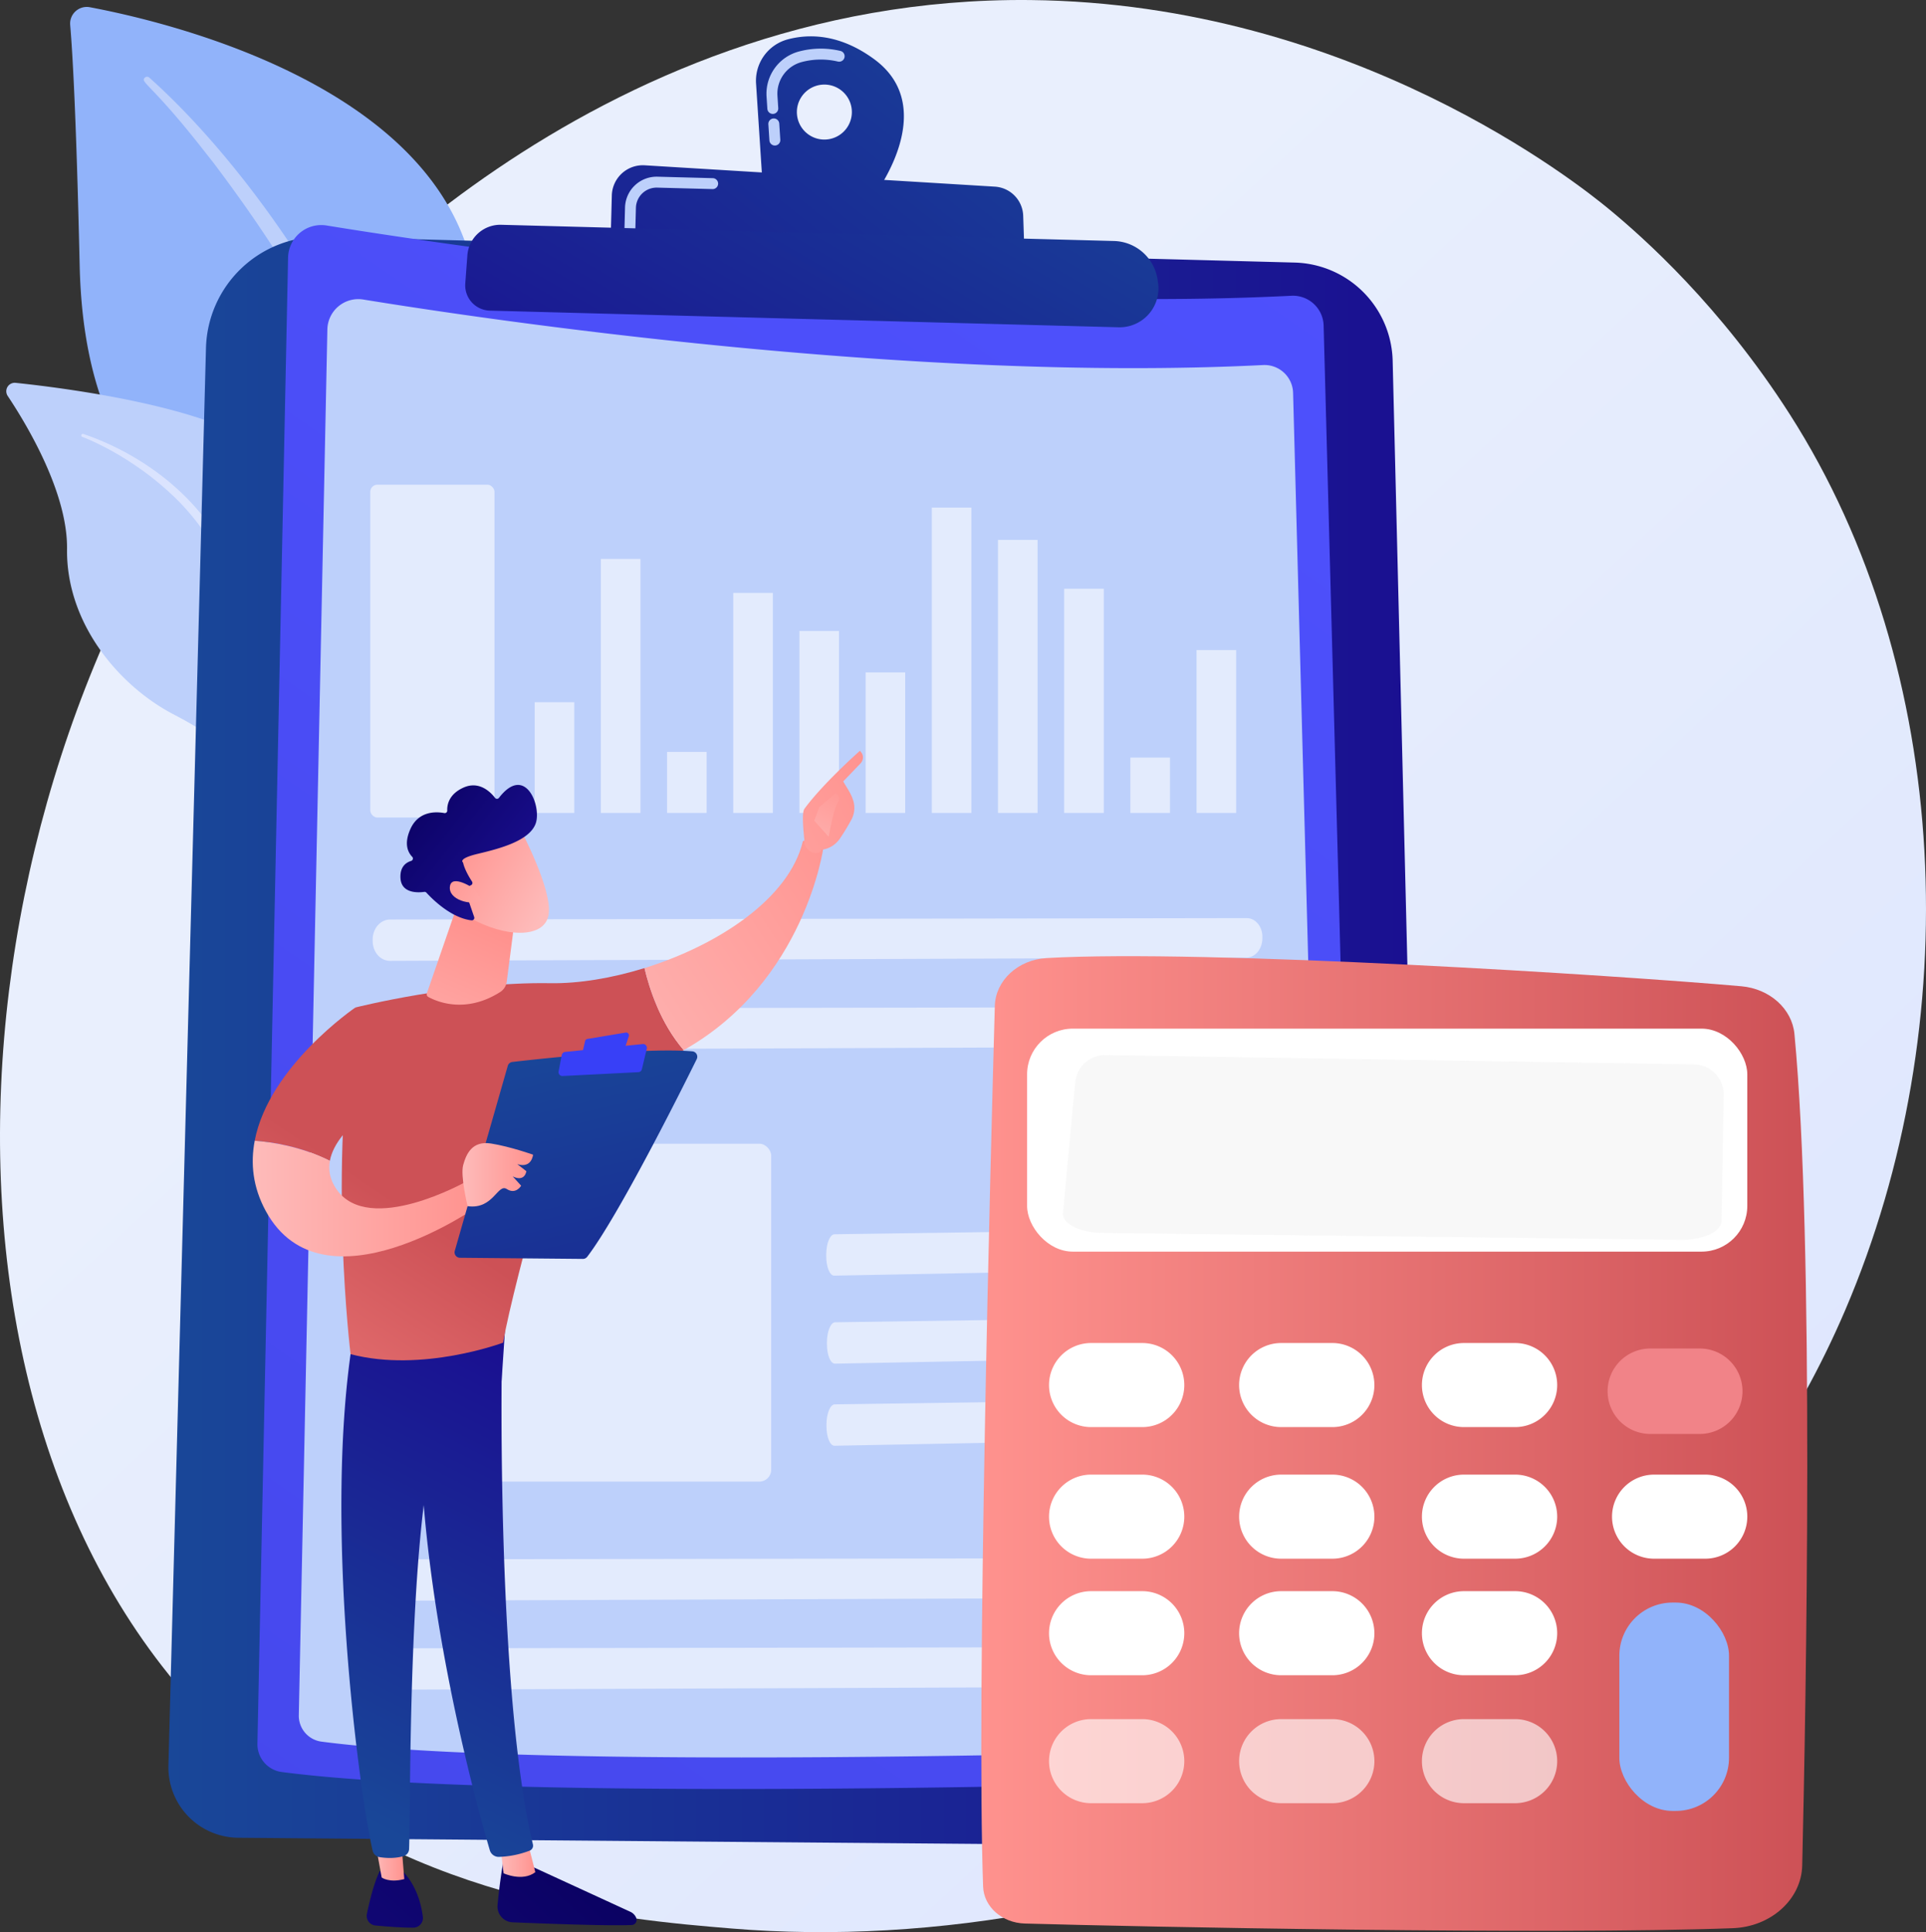
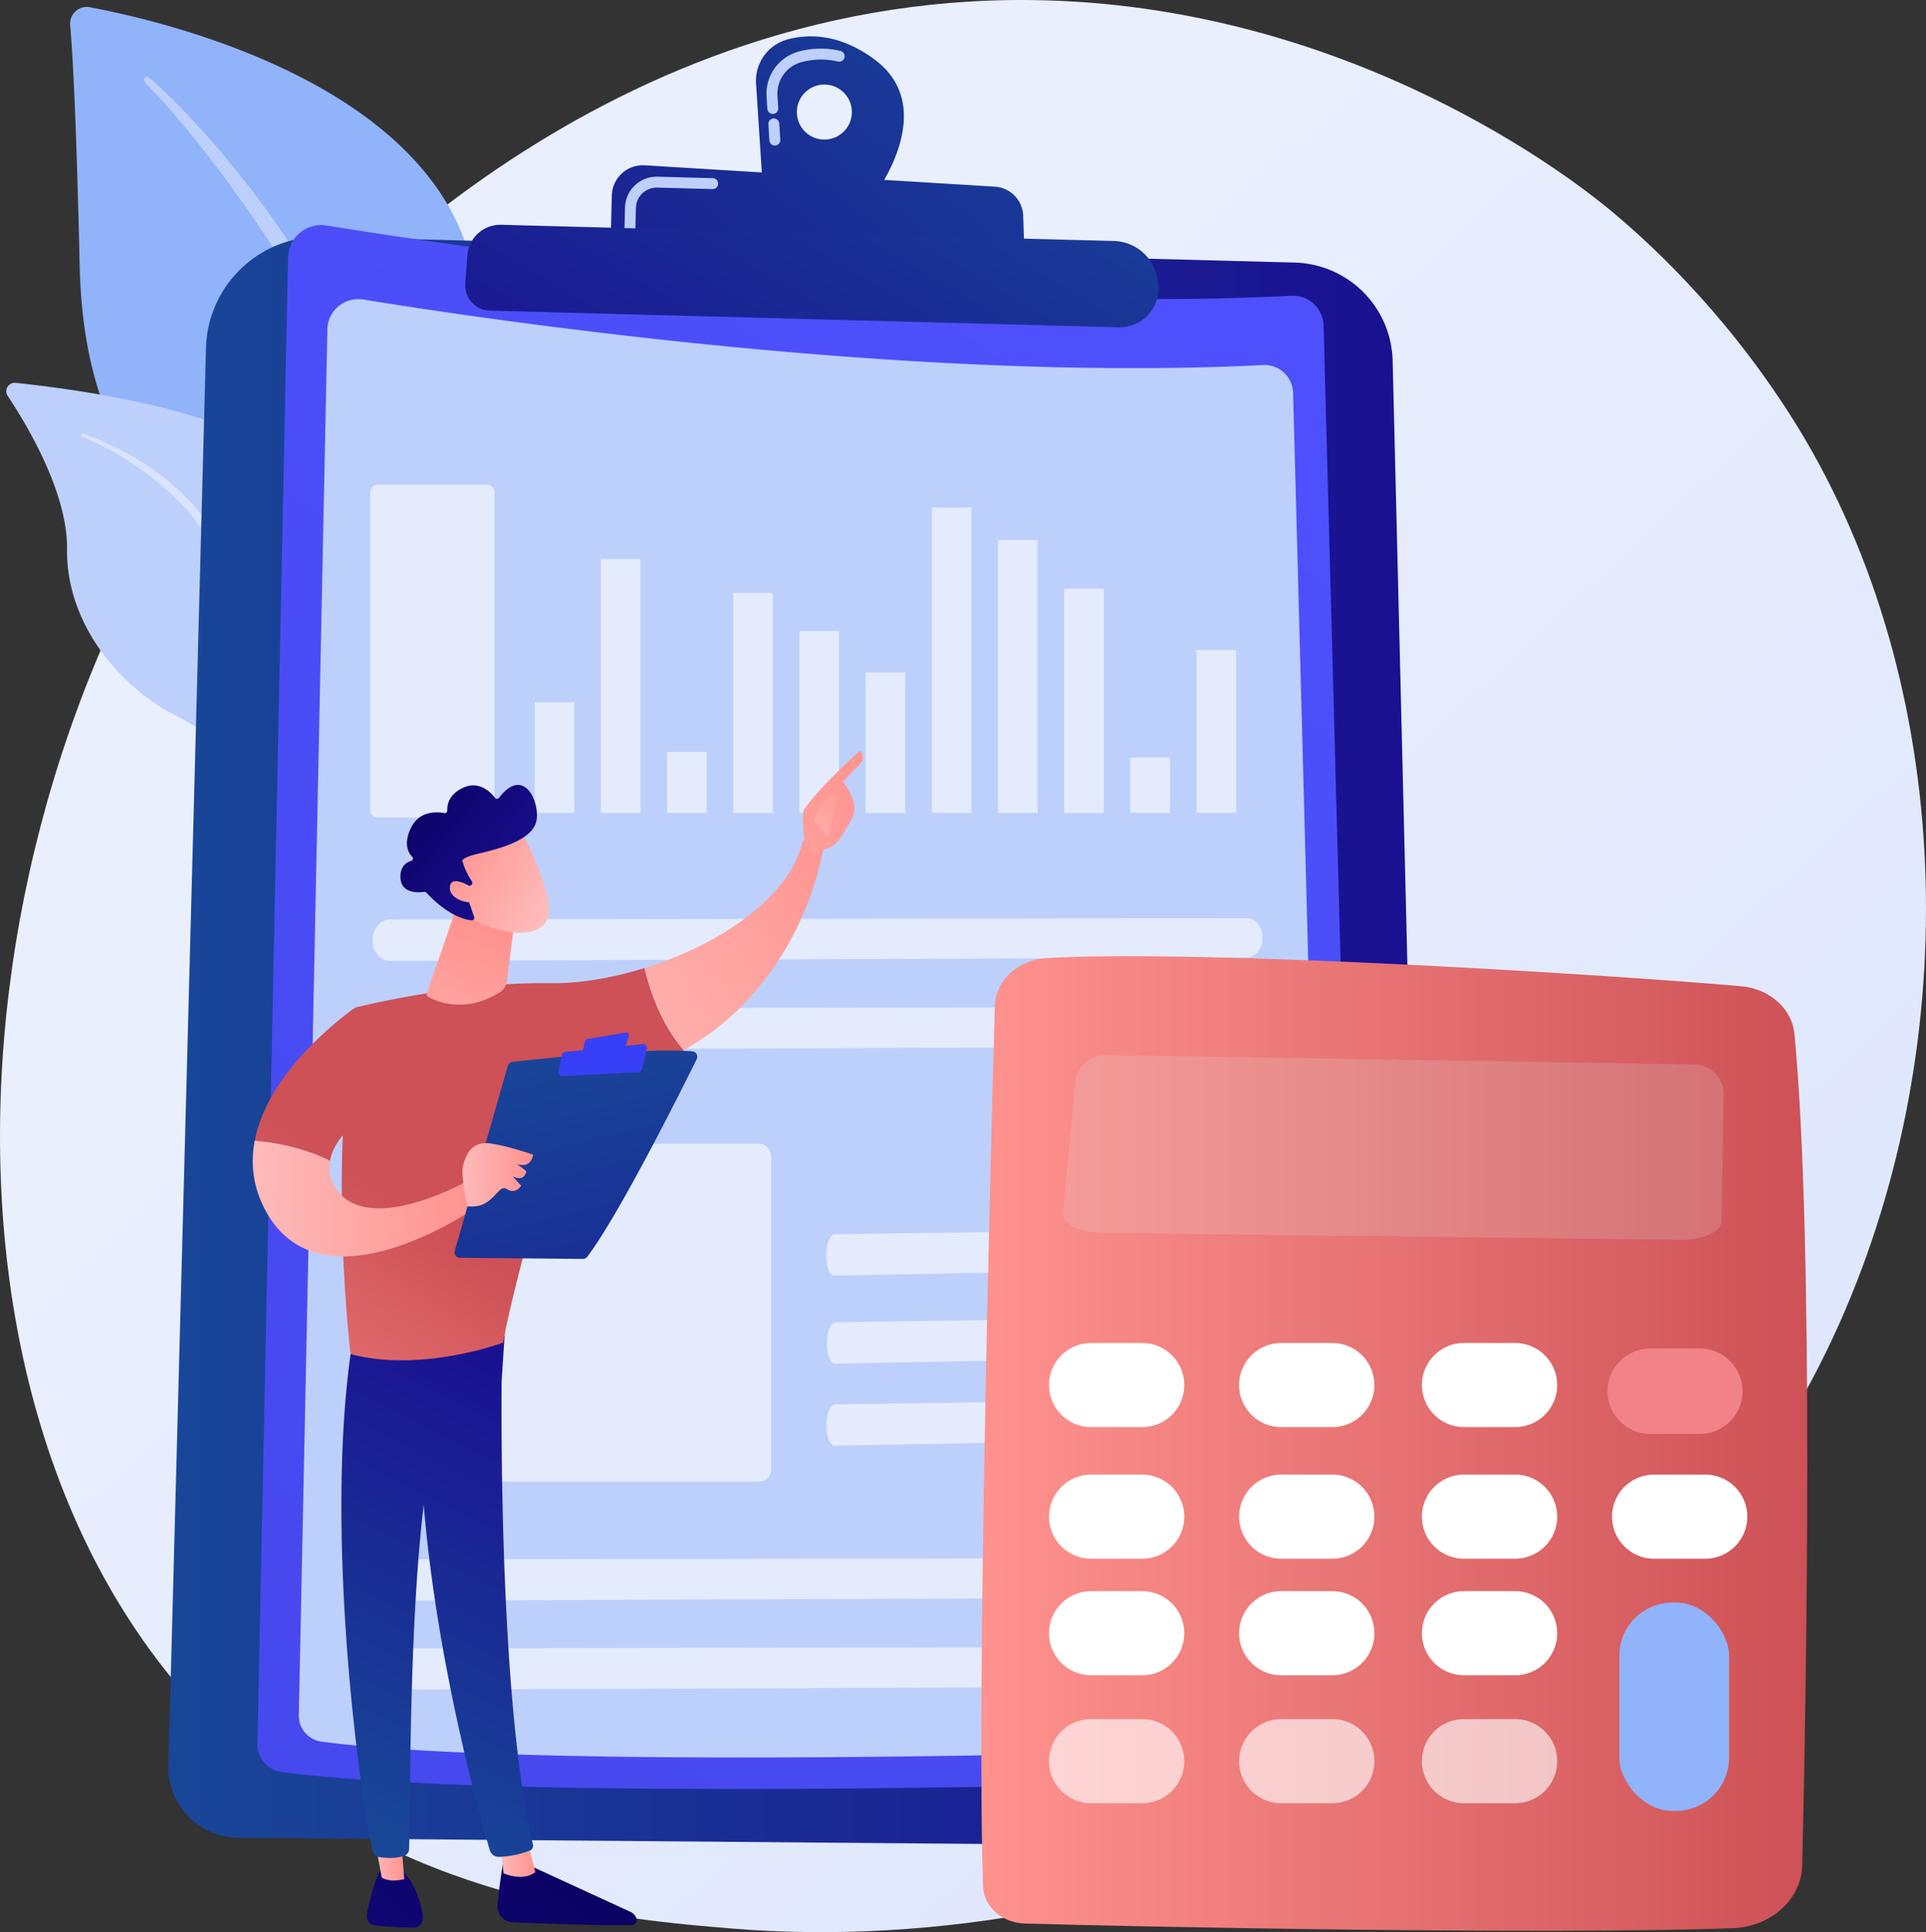
<svg xmlns="http://www.w3.org/2000/svg" xmlns:xlink="http://www.w3.org/1999/xlink" viewBox="0 0 2765.17 2774.21">
  <rect x="0" y="0" width="2765.17" height="2774.21" fill="#333333" stroke="none" />
  <defs>
    <style>.cls-1{fill:url(#linear-gradient);}.cls-2{fill:#91b3fa;}.cls-3{fill:#bdd0fb;}.cls-4{fill:url(#linear-gradient-2);}.cls-5{fill:url(#linear-gradient-3);}.cls-6{fill:url(#linear-gradient-4);}.cls-7{fill:url(#linear-gradient-5);}.cls-8{fill:url(#linear-gradient-6);}.cls-9{fill:url(#linear-gradient-7);}.cls-10,.cls-12,.cls-16{fill:#fff;}.cls-10,.cls-11{opacity:0.57;}.cls-13{fill:url(#linear-gradient-8);}.cls-14{fill:#e0e0e0;opacity:0.2;}.cls-15{fill:url(#linear-gradient-9);}.cls-16{opacity:0.63;}.cls-17{fill:url(#linear-gradient-10);}.cls-18{fill:url(#linear-gradient-11);}.cls-19{fill:url(#linear-gradient-12);}.cls-20{fill:url(#linear-gradient-13);}.cls-21{fill:url(#linear-gradient-14);}.cls-22{fill:url(#linear-gradient-15);}.cls-23{fill:url(#linear-gradient-16);}.cls-24{fill:url(#linear-gradient-17);}.cls-25{fill:url(#linear-gradient-18);}.cls-26{fill:url(#linear-gradient-19);}.cls-27{fill:url(#linear-gradient-20);}.cls-28{fill:url(#linear-gradient-21);}.cls-29{fill:url(#linear-gradient-22);}.cls-30{fill:url(#linear-gradient-23);}.cls-31{fill:url(#linear-gradient-24);}.cls-32{fill:url(#linear-gradient-25);}.cls-33{fill:url(#linear-gradient-26);}.cls-34{fill:url(#linear-gradient-27);}.cls-35{fill:url(#linear-gradient-28);}.cls-36{fill:url(#linear-gradient-29);}</style>
    <linearGradient id="linear-gradient" x1="2933.34" y1="3134.89" x2="894.7" y2="934.46" gradientUnits="userSpaceOnUse">
      <stop offset="0" stop-color="#dae3fe" />
      <stop offset="1" stop-color="#e9effd" />
    </linearGradient>
    <linearGradient id="linear-gradient-2" x1="-3593.01" y1="8.73" x2="-4884.51" y2="1012.64" gradientTransform="matrix(-0.96, -0.28, -0.28, 0.96, -3300.83, -336.62)" xlink:href="#linear-gradient" />
    <linearGradient id="linear-gradient-3" x1="241.76" y1="1495.97" x2="2048.86" y2="1495.97" gradientUnits="userSpaceOnUse">
      <stop offset="0" stop-color="#194798" />
      <stop offset="1" stop-color="#1a0f91" />
    </linearGradient>
    <linearGradient id="linear-gradient-4" x1="2146.36" y1="43.49" x2="-752.57" y2="4241.93" gradientUnits="userSpaceOnUse">
      <stop offset="0" stop-color="#4f52ff" />
      <stop offset="1" stop-color="#4042e2" />
    </linearGradient>
    <linearGradient id="linear-gradient-5" x1="816.56" y1="2810.56" x2="174.84" y2="3654.72" gradientTransform="translate(674.53 -2950.3) rotate(1.52)" xlink:href="#linear-gradient-3" />
    <linearGradient id="linear-gradient-6" x1="886.95" y1="2864.06" x2="245.23" y2="3708.23" gradientTransform="translate(674.53 -2950.3) rotate(1.52)" xlink:href="#linear-gradient-3" />
    <linearGradient id="linear-gradient-7" x1="806.09" y1="2915.7" x2="362.99" y2="3729.31" gradientTransform="translate(674.53 -2950.3) rotate(1.52)" xlink:href="#linear-gradient-3" />
    <linearGradient id="linear-gradient-8" x1="1408.88" y1="2072.63" x2="2594.71" y2="2072.63" gradientUnits="userSpaceOnUse">
      <stop offset="0" stop-color="#ff928e" />
      <stop offset="1" stop-color="#cd5156" />
    </linearGradient>
    <linearGradient id="linear-gradient-9" x1="3026.14" y1="1311.73" x2="2513.05" y2="1878.13" gradientUnits="userSpaceOnUse">
      <stop offset="0" stop-color="#ff928e" />
      <stop offset="1" stop-color="#f18388" />
    </linearGradient>
    <linearGradient id="linear-gradient-10" x1="7457.34" y1="2623.59" x2="6890.96" y2="3239.66" gradientTransform="translate(-6555.24)" gradientUnits="userSpaceOnUse">
      <stop offset="0" stop-color="#09005d" />
      <stop offset="1" stop-color="#1a0f91" />
    </linearGradient>
    <linearGradient id="linear-gradient-11" x1="7273.5" y1="2669.34" x2="7323.81" y2="2669.34" gradientTransform="translate(-6555.24)" gradientUnits="userSpaceOnUse">
      <stop offset="0" stop-color="#febbba" />
      <stop offset="1" stop-color="#ff928e" />
    </linearGradient>
    <linearGradient id="linear-gradient-12" x1="518.48" y1="2612.45" x2="835" y2="1986.08" xlink:href="#linear-gradient-3" />
    <linearGradient id="linear-gradient-13" x1="7330.28" y1="2506.77" x2="6763.9" y2="3122.84" xlink:href="#linear-gradient-10" />
    <linearGradient id="linear-gradient-14" x1="7092.19" y1="2666.76" x2="7135.63" y2="2666.76" xlink:href="#linear-gradient-11" />
    <linearGradient id="linear-gradient-15" x1="410.8" y1="2558.03" x2="727.31" y2="1931.66" xlink:href="#linear-gradient-3" />
    <linearGradient id="linear-gradient-16" x1="245.34" y1="2243.58" x2="585.18" y2="1733.82" xlink:href="#linear-gradient-8" />
    <linearGradient id="linear-gradient-17" x1="779.49" y1="1545.03" x2="1264.24" y2="1230.19" gradientTransform="matrix(1, 0, 0, 1, 0, 0)" xlink:href="#linear-gradient-11" />
    <linearGradient id="linear-gradient-18" x1="807.06" y1="1363.26" x2="1276.84" y2="1113.38" gradientTransform="matrix(1, 0, 0, 1, 0, 0)" xlink:href="#linear-gradient-11" />
    <linearGradient id="linear-gradient-19" x1="-3675.13" y1="1245.97" x2="-3741.99" y2="1111.09" gradientTransform="matrix(-1, 0, 0, 1, -2524.79, 0)" xlink:href="#linear-gradient-11" />
    <linearGradient id="linear-gradient-20" x1="95.8" y1="2143.88" x2="435.64" y2="1634.13" xlink:href="#linear-gradient-8" />
    <linearGradient id="linear-gradient-21" x1="6918.11" y1="1720.9" x2="7243.37" y2="1720.9" xlink:href="#linear-gradient-11" />
    <linearGradient id="linear-gradient-22" x1="7341.78" y1="1489.65" x2="7520.63" y2="2234.86" gradientTransform="translate(-6555.24)" xlink:href="#linear-gradient-3" />
    <linearGradient id="linear-gradient-23" x1="-582.38" y1="12841.7" x2="-451.38" y2="12656.13" gradientTransform="translate(-6555.24)" gradientUnits="userSpaceOnUse">
      <stop offset="0" stop-color="#53d8ff" />
      <stop offset="1" stop-color="#3840f7" />
    </linearGradient>
    <linearGradient id="linear-gradient-24" x1="-573.49" y1="12847.99" x2="-442.49" y2="12662.41" xlink:href="#linear-gradient-23" />
    <linearGradient id="linear-gradient-25" x1="7219.22" y1="1686.8" x2="7320.56" y2="1686.8" xlink:href="#linear-gradient-11" />
    <linearGradient id="linear-gradient-26" x1="582.31" y1="1606.1" x2="702.26" y2="1332.89" gradientTransform="matrix(1, 0, 0, 1, 0, 0)" xlink:href="#linear-gradient-11" />
    <linearGradient id="linear-gradient-27" x1="-175.98" y1="3227.22" x2="-224.04" y2="3068.72" gradientTransform="matrix(0.75, -0.67, 0.67, 0.75, -1245.92, -1233.32)" xlink:href="#linear-gradient-11" />
    <linearGradient id="linear-gradient-28" x1="-219.34" y1="2951.06" x2="-179.14" y2="3180.34" gradientTransform="matrix(0.75, -0.67, 0.67, 0.75, -1245.92, -1233.32)" xlink:href="#linear-gradient-10" />
    <linearGradient id="linear-gradient-29" x1="-225.1" y1="3226.48" x2="-268.34" y2="3083.88" gradientTransform="matrix(0.75, -0.67, 0.67, 0.75, -1245.92, -1233.32)" xlink:href="#linear-gradient-11" />
  </defs>
  <g id="Layer_2" data-name="Layer 2">
    <g id="Illustration">
      <path class="cls-1" d="M2649.24,1881c-280.12,654.75-1019.56,936-1598.92,888-158.19-13.09-476.46-39.43-725-274.44C-151.91,2043.21-78.41,1099.82,378.46,544.4,437.29,472.87,844.54-6.35,1479.17.06c464.63,4.7,790.76,267.17,830.41,299.87,50.1,41.3,160.59,139.46,260.17,295.18C2803.72,961,2824.29,1471.79,2649.24,1881Z" />
      <path class="cls-2" d="M570.55,1174.4s6-252.59-110.33-320.19S122.68,744.34,114.39,381.64C109.53,169.31,104.28,76.47,100.76,36A23.91,23.91,0,0,1,129,10.38c110.18,20.76,468.12,106.2,543.17,350.51C761.12,650.52,570.55,1174.4,570.55,1174.4Z" />
      <path class="cls-3" d="M214.2,111.3C335.15,219.17,475,410.07,549.55,601c9.57,31.46,37.56,98.37,49.71,217.25,10.86,99.14,5.46,203.91-7.7,273.26a8.08,8.08,0,0,1-9.45,6.44c-7.54-1.43-6.53-9.54-6.47-9.29,15-118.49,8.8-266-25.65-399-44-163.4-142.17-321.81-243.7-456.17l-10.44-13.23c-78.66-101-95.22-101.76-87.87-108.8A4.59,4.59,0,0,1,214.2,111.3Z" />
      <path class="cls-3" d="M439.76,1664.1c12.94,11.83-87-233.29-45.08-560.08,19.74-154,73.41-338.45,10.38-434C352.61,590.42,104.28,558.26,22.44,549.7a12.14,12.14,0,0,0-11.38,18.8c28.09,42.19,86.18,139.31,85.17,219.76-1.33,106,73.61,195.66,152.1,237s120.11,71.26,121.7,216.59S403,1630.49,439.76,1664.1Z" />
      <path class="cls-4" d="M119.57,623.1c97.89,33.17,191,109.52,220.2,210.13l2.73,9.58c6.21,22.42,33.42,176.83,37.73,299.49a2.78,2.78,0,0,1-2.67,2.87,2.82,2.82,0,0,1-2.86-2.57c-7.32-70.72-20.94-161.66-32.94-230.19C329.24,837.79,320,787.05,260.23,723.52c-67-69.19-142.43-96.37-142.21-96.25a2.23,2.23,0,0,1,1.55-4.17Z" />
      <path class="cls-5" d="M464.07,340l1394.71,37a144.54,144.54,0,0,1,140.67,141l49.38,2024.8A106.59,106.59,0,0,1,1941.38,2652l-1599.29-13.3A101.17,101.17,0,0,1,241.8,2534.8L295.72,499.71A164.07,164.07,0,0,1,464.07,340Z" />
      <path class="cls-6" d="M468.79,323.77C658.57,354.64,1311.4,451.88,1854,424.66a44.07,44.07,0,0,1,46.34,42.8l54.13,2034a50.72,50.72,0,0,1-49,52.05c-228.1,7.44-1167.41,34.69-1501-9.21a40.17,40.17,0,0,1-34.88-40.7l44-2133.7A47.65,47.65,0,0,1,468.79,323.77Z" />
      <path class="cls-3" d="M521.57,430.07c177,28.79,785.73,119.46,1291.71,94.08a41.08,41.08,0,0,1,43.21,39.91L1907,2460.73a47.28,47.28,0,0,1-45.72,48.54c-212.71,6.94-1088.62,32.35-1399.72-8.59A37.45,37.45,0,0,1,429,2462.73L470,473A44.44,44.44,0,0,1,521.57,430.07Z" />
      <path class="cls-7" d="M1255.23,85.11c-49.45-36.38-93.27-36.84-124.35-28.56a61.53,61.53,0,0,0-45.4,63.51l9.45,145.5,157.88,18.24S1352.21,156.47,1255.23,85.11Zm-72.69,115.26A39.47,39.47,0,1,1,1223,162,39.47,39.47,0,0,1,1182.54,200.37Z" />
      <path class="cls-3" d="M1109.57,208.39a7.84,7.84,0,0,1-4.93-6.78l-1.51-23.18a7.84,7.84,0,0,1,15.65-1l1.5,23.18a7.83,7.83,0,0,1-7.31,8.32A7.73,7.73,0,0,1,1109.57,208.39ZM1106.63,163a7.82,7.82,0,0,1-4.94-6.78l-1.15-17.6A62.77,62.77,0,0,1,1146.78,74a122.31,122.31,0,0,1,59.85-.87,7.84,7.84,0,0,1-3.56,15.27,106.8,106.8,0,0,0-52.25.75,47,47,0,0,0-34.63,48.48l1.15,17.6a7.84,7.84,0,0,1-7.32,8.32A7.68,7.68,0,0,1,1106.63,163Z" />
      <path class="cls-8" d="M876.47,353.64l1.93-73a44.55,44.55,0,0,1,47.24-43.29L1428.34,268a43.33,43.33,0,0,1,40.67,41.8l2.35,70.23Z" />
      <path class="cls-3" d="M1044.93,264.24l21.64.57Z" />
      <path class="cls-3" d="M901.52,334.92a7.84,7.84,0,0,1-4.95-7.5l.79-29.52A45.41,45.41,0,0,1,944,253.71l79.55,2.11a7.85,7.85,0,0,1-.42,15.69l-79.55-2.12A29.76,29.76,0,0,0,913,298.32l-.78,29.52a7.84,7.84,0,0,1-8,7.63A8,8,0,0,1,901.52,334.92Z" />
      <path class="cls-9" d="M719.52,322.76l879.86,23.29A65,65,0,0,1,1662,401.68l.63,4.33a55.86,55.86,0,0,1-56.76,63.91L703.21,446A36.33,36.33,0,0,1,668,407l3-40.35A47.44,47.44,0,0,1,719.52,322.76Z" />
      <path class="cls-10" d="M1807.67,2266.45c-.14,15-10.39,27.22-22.89,27.27L555.2,2298.41c-13.75.05-24.89-12.68-24.87-28.45v-2.38c0-15.77,11.2-28.57,25-28.6l1230-1.95c12.51,0,22.52,12.14,22.38,27.15Z" />
      <path class="cls-10" d="M1807.67,2394.2c-.14,15-10.39,27.22-22.89,27.27L555.2,2426.16c-13.75.05-24.89-12.68-24.87-28.45v-2.38c0-15.77,11.2-28.57,25-28.6l1230-1.95c12.51,0,22.52,12.14,22.38,27.15Z" />
      <path class="cls-10" d="M1812.38,1347.72c-.14,15-10.39,27.22-22.89,27.27l-1229.58,4.69c-13.75,0-24.89-12.69-24.87-28.45v-2.39c0-15.76,11.2-28.57,25-28.59l1230-2c12.51,0,22.52,12.14,22.38,27.16Z" />
      <path class="cls-10" d="M1812.38,1475.47c-.14,15-10.39,27.22-22.89,27.27l-1229.58,4.68c-13.75.06-24.89-12.68-24.87-28.44v-2.39c0-15.77,11.2-28.57,25-28.59l1230-2c12.51,0,22.52,12.14,22.38,27.16Z" />
      <path class="cls-10" d="M1786.16,1793.22c-.15,15-5,27.28-10.9,27.39l-577.49,11c-6.46.13-11.63-12.55-11.54-28.31l0-2.39c.09-15.76,5.41-28.62,11.87-28.72l577.69-8.31c5.88-.08,10.52,12,10.37,27Z" />
      <path class="cls-10" d="M1787.15,1919.59c-.15,15-5,27.28-10.9,27.39l-577.49,11c-6.46.12-11.63-12.56-11.54-28.32l0-2.39c.09-15.76,5.41-28.62,11.87-28.72l577.69-8.31c5.88-.08,10.52,12,10.37,27Z" />
      <path class="cls-10" d="M1786.49,2037.48c-.15,15-5,27.27-10.9,27.38l-577.49,11c-6.46.12-11.63-12.55-11.54-28.32l0-2.38c.09-15.77,5.41-28.63,11.87-28.72l577.69-8.31c5.88-.09,10.52,12,10.37,27Z" />
      <g class="cls-11">
        <rect class="cls-12" x="767.63" y="1008.28" width="56.87" height="158.98" />
        <rect class="cls-12" x="862.66" y="802.54" width="56.87" height="364.72" />
        <rect class="cls-12" x="957.68" y="1079.64" width="56.87" height="87.62" />
        <rect class="cls-12" x="1052.71" y="851.3" width="56.87" height="315.96" />
        <rect class="cls-12" x="1147.73" y="906" width="56.87" height="261.25" />
        <rect class="cls-12" x="1242.76" y="965.47" width="56.87" height="201.79" />
        <rect class="cls-12" x="1337.78" y="728.8" width="56.87" height="438.46" />
        <rect class="cls-12" x="1432.81" y="775.18" width="56.87" height="392.08" />
        <rect class="cls-12" x="1527.83" y="845.35" width="56.87" height="321.91" />
        <rect class="cls-12" x="1622.86" y="1087.77" width="56.87" height="79.49" />
        <rect class="cls-12" x="1717.88" y="933.36" width="56.87" height="233.9" />
      </g>
      <rect class="cls-10" x="543.98" y="1642.21" width="563.24" height="485.13" rx="17" />
      <rect class="cls-10" x="531.61" y="695.91" width="178.35" height="477.92" rx="10.21" />
      <path class="cls-13" d="M1428.28,1444.25c-6.25,223-26.49,992.06-16.83,1264.6,1,28.88,27.17,52.05,59.78,53,161.3,4.67,752.61,16.51,1016.44,6.71,54.95-2,98.65-41.44,99.79-90.13,5.48-234,17.58-892.27-11.17-1193.81-3.45-36.13-35.48-64.9-76.23-68.51-175.66-15.55-769.51-53.58-997.44-40.49C1461.51,1378,1429.3,1407.79,1428.28,1444.25Z" />
-       <rect class="cls-12" x="1474.6" y="1476.95" width="1034" height="320.17" rx="65.61" />
      <path class="cls-14" d="M2462.56,1541.48a43.21,43.21,0,0,0-30.4-13.18l-844.75-13.42a43.24,43.24,0,0,0-43.74,39.21l-17.55,187.41c-1.44,15.34,23.8,28.26,56,28.65l830.51,10.07c32.13.39,58.7-11.87,59-27.21l3.14-180.72A43.27,43.27,0,0,0,2462.56,1541.48Z" />
      <path class="cls-12" d="M1700.3,1988.7a60.35,60.35,0,0,1-60.36,60.36h-73.48a60.35,60.35,0,0,1-60.36-60.36h0a60.36,60.36,0,0,1,60.36-60.36h73.48a60.36,60.36,0,0,1,60.36,60.36Z" />
      <path class="cls-12" d="M1973.23,1988.7a60.35,60.35,0,0,1-60.36,60.36h-73.48A60.36,60.36,0,0,1,1779,1988.7h0a60.37,60.37,0,0,1,60.36-60.36h73.48a60.36,60.36,0,0,1,60.36,60.36Z" />
      <path class="cls-12" d="M2235.67,1988.7a60.35,60.35,0,0,1-60.36,60.36h-73.48a60.35,60.35,0,0,1-60.36-60.36h0a60.36,60.36,0,0,1,60.36-60.36h73.48a60.36,60.36,0,0,1,60.36,60.36Z" />
      <path class="cls-15" d="M2501.7,1997.56a61.33,61.33,0,0,1-61.33,61.34h-71a61.33,61.33,0,0,1-61.33-61.34h0a61.33,61.33,0,0,1,61.33-61.33h71a61.33,61.33,0,0,1,61.33,61.33Z" />
      <path class="cls-12" d="M1700.3,2177.66a60.36,60.36,0,0,1-60.36,60.36h-73.48a60.36,60.36,0,0,1-60.36-60.36h0a60.35,60.35,0,0,1,60.36-60.36h73.48a60.35,60.35,0,0,1,60.36,60.36Z" />
      <path class="cls-12" d="M1973.23,2177.66a60.36,60.36,0,0,1-60.36,60.36h-73.48a60.37,60.37,0,0,1-60.36-60.36h0a60.36,60.36,0,0,1,60.36-60.36h73.48a60.35,60.35,0,0,1,60.36,60.36Z" />
      <path class="cls-12" d="M2235.67,2177.66a60.36,60.36,0,0,1-60.36,60.36h-73.48a60.36,60.36,0,0,1-60.36-60.36h0a60.35,60.35,0,0,1,60.36-60.36h73.48a60.35,60.35,0,0,1,60.36,60.36Z" />
      <path class="cls-12" d="M2508.61,2177.66a60.37,60.37,0,0,1-60.36,60.36h-73.49a60.37,60.37,0,0,1-60.36-60.36h0a60.36,60.36,0,0,1,60.36-60.36h73.49a60.36,60.36,0,0,1,60.36,60.36Z" />
      <path class="cls-12" d="M1700.3,2345a60.35,60.35,0,0,1-60.36,60.36h-73.48A60.35,60.35,0,0,1,1506.1,2345h0a60.36,60.36,0,0,1,60.36-60.36h73.48A60.36,60.36,0,0,1,1700.3,2345Z" />
      <path class="cls-12" d="M1973.23,2345a60.35,60.35,0,0,1-60.36,60.36h-73.48A60.36,60.36,0,0,1,1779,2345h0a60.37,60.37,0,0,1,60.36-60.36h73.48a60.36,60.36,0,0,1,60.36,60.36Z" />
      <path class="cls-12" d="M2235.67,2345a60.35,60.35,0,0,1-60.36,60.36h-73.48a60.35,60.35,0,0,1-60.36-60.36h0a60.36,60.36,0,0,1,60.36-60.36h73.48a60.36,60.36,0,0,1,60.36,60.36Z" />
      <path class="cls-16" d="M1700.3,2528.71a60.35,60.35,0,0,1-60.36,60.36h-73.48a60.35,60.35,0,0,1-60.36-60.36h0a60.35,60.35,0,0,1,60.36-60.36h73.48a60.35,60.35,0,0,1,60.36,60.36Z" />
      <path class="cls-16" d="M1973.23,2528.71a60.35,60.35,0,0,1-60.36,60.36h-73.48a60.36,60.36,0,0,1-60.36-60.36h0a60.36,60.36,0,0,1,60.36-60.36h73.48a60.35,60.35,0,0,1,60.36,60.36Z" />
      <path class="cls-16" d="M2235.67,2528.71a60.35,60.35,0,0,1-60.36,60.36h-73.48a60.35,60.35,0,0,1-60.36-60.36h0a60.35,60.35,0,0,1,60.36-60.36h73.48a60.35,60.35,0,0,1,60.36,60.36Z" />
      <rect class="cls-2" x="2324.9" y="2301" width="157.46" height="299.18" rx="76.4" />
      <path class="cls-17" d="M723.07,2669.48s-5.87,33.21-8.75,66.08A22.66,22.66,0,0,0,736,2760.1c43.77,1.82,137.41,5.36,171,3.86a7.36,7.36,0,0,0,6.48-10.09A16.5,16.5,0,0,0,905,2745L750.38,2673.9Z" />
      <path class="cls-18" d="M718.26,2650l4.71,39.72s27.1,12.61,45.6-1.59l-11.22-44.26Z" />
      <path class="cls-19" d="M721.8,1903.24c-2,10.37-10.92,517.61,43.3,744.92a7.72,7.72,0,0,1-4.53,9,134.17,134.17,0,0,1-44.16,9,13.28,13.28,0,0,1-13.18-9.53c-15.5-52.74-89.76-317-99.45-569.4-10.83-282.06,0-9.61,0-9.61l6.35-174.34Z" />
      <path class="cls-20" d="M545.15,2686.8s-9.34,16.77-18.38,61.31a13.82,13.82,0,0,0,12.16,16.55c14.45,1.42,36.7,3.25,54.53,3.13a13.78,13.78,0,0,0,13.64-15.37c-2-16.26-8.13-42.94-27.13-63.73Z" />
      <path class="cls-21" d="M537,2635.72l11,60.06s10.89,8.1,32.42,2.23l-5.25-64.63Z" />
      <path class="cls-22" d="M507.2,1918.8c-44.35,267.63,9.62,661.45,27.82,738.53a12,12,0,0,0,9.7,9.13c8.13,1.35,21.5,2.45,34.69-1.38a11,11,0,0,0,7.92-10.15c2.44-62.32-2-444.89,39.36-596.08a34.37,34.37,0,0,1,13.25-18.95l80.2-57,6.15-92.16Z" />
      <path class="cls-23" d="M789.76,1411.71c-132.89-2.19-279.52,34.89-279.52,34.89-39.61,231.14-6.93,497.74-6.93,497.74,102.88,27,218.94-16.49,218.94-16.49,17.1-96.61,96.88-368.51,96.88-368.51,64.93-8,118.42-26.79,162.47-51.55-33.6-39-49.44-88.51-56.32-117.8C878.3,1404.59,830.75,1412.39,789.76,1411.71Z" />
      <path class="cls-24" d="M1182.3,1216c-13-15.77-29.58-8.31-29.58-8.31-19.55,82.61-122.09,149.59-227.44,182.33,6.88,29.29,22.72,78.85,56.32,117.8C1156.43,1409.48,1182.3,1216,1182.3,1216Z" />
      <path class="cls-25" d="M1179.13,1220c1.37,4.34-14.45,11-23.76-6.81-.33-8.51-5.5-45-.42-51.91,27.09-36.93,79.61-83.23,79.61-83.23,8.88,8.76,1.56,17.36,1.56,17.36l-25.47,26.55c5.33,9.63,11.83,17.76,14.87,29.4a35.68,35.68,0,0,1-3.56,26.28c-4.47,8.06-10.57,18.53-16.34,26.73C1194.7,1219.86,1179.13,1220,1179.13,1220Z" />
      <path class="cls-26" d="M1199.5,1139.16l-23.22,19.68-7.29,19.6,20.71,23s7-38.88,12.13-47.3S1204.32,1141.62,1199.5,1139.16Z" />
      <path class="cls-27" d="M561.21,1575.28l-51-128.68s-124.13,84.34-144.54,191.28c23.45,1.73,66.13,7.83,107.91,28.92C482.79,1616.31,561.21,1575.28,561.21,1575.28Z" />
      <path class="cls-28" d="M669.69,1696.37s-139.37,78.76-186.39,11.5c-9.77-14-12.1-27.84-9.69-41.07-41.78-21.09-84.46-27.19-107.91-28.92-6.16,32.24-2.9,66.52,16,101.17,82.37,150.68,306.39-8.32,306.39-8.32Z" />
      <path class="cls-29" d="M652.94,1796,729,1530.39a7.74,7.74,0,0,1,6.55-5.58c13.78-1.61,53.71-6.12,99.82-10,55.53-4.7,120-8.5,158.56-5.27a7.78,7.78,0,0,1,6.36,11.19c-21.92,44.34-112.06,224.69-157.21,283.77a7.78,7.78,0,0,1-6.27,3.08l-176.47-1.64A7.78,7.78,0,0,1,652.94,1796Z" />
      <path class="cls-30" d="M843.26,1491.76l55.14-9.19a4,4,0,0,1,4.41,5.15l-5.46,16.54a3.94,3.94,0,0,1-3.23,2.68L841.05,1514a4,4,0,0,1-4.37-4.82l3.38-14.45A4,4,0,0,1,843.26,1491.76Z" />
      <path class="cls-31" d="M802,1538.45l4.54-23.67a5.49,5.49,0,0,1,4.82-4.41l111.38-11.3a5.47,5.47,0,0,1,5.87,6.72l-7.08,29.49a5.46,5.46,0,0,1-5,4.18l-108.85,5.48A5.46,5.46,0,0,1,802,1538.45Z" />
      <path class="cls-32" d="M671.32,1731.83s-10.6-43.56-6.32-59,12.55-35.33,40.15-30.91,60.16,16,60.16,16-1.64,20.13-22.62,13.64l13,10.06s-1.86,16.12-19.58,7.51l12.1,13.35s-7.61,13.24-20.65,4.75S708.29,1737.08,671.32,1731.83Z" />
      <path class="cls-33" d="M655.15,1303.82l-42.28,122.29a4.39,4.39,0,0,0,2,5.3c11.52,6.38,53,24.8,103.09-6.93a20.75,20.75,0,0,0,9.56-14.82l13.69-105.84Z" />
      <path class="cls-34" d="M747.16,1190.59s46.43,87.4,40.48,122.71-63.5,32.77-113.75,4.09L638.78,1223Z" />
      <path class="cls-35" d="M676.11,1271.05a3.61,3.61,0,0,0,1.57-5.28c-3.72-5.68-10.69-17.27-12.91-27.42,0,0-8.35-5.35,21.24-12.43s73.72-18.08,83-43.27c9-24.56-14.72-86.32-52.63-37.11a3.6,3.6,0,0,1-5.71,0c-6.21-8.09-22.55-24.88-45.23-14.7-21.23,9.53-23.62,25.08-23.33,32.92a3.58,3.58,0,0,1-4.24,3.67c-10.74-2-36.49-3.81-48.51,22.61-9.9,21.77-3.47,34.09,2.39,40.11a3.59,3.59,0,0,1-1.53,6c-7.06,2.16-16.17,8.14-15.25,24.67,1.26,22.85,26.8,20.83,34.07,19.79a3.62,3.62,0,0,1,3.2,1.13c6.24,6.9,34.33,36.2,64.74,39.73a3.63,3.63,0,0,0,3.81-4.8l-13.16-38.25a3.61,3.61,0,0,1,2-4.48Z" />
      <path class="cls-36" d="M681.4,1276.48s-33.06-22.69-35.47-3.59,29.77,27.67,45.71,20.55Z" />
    </g>
  </g>
</svg>